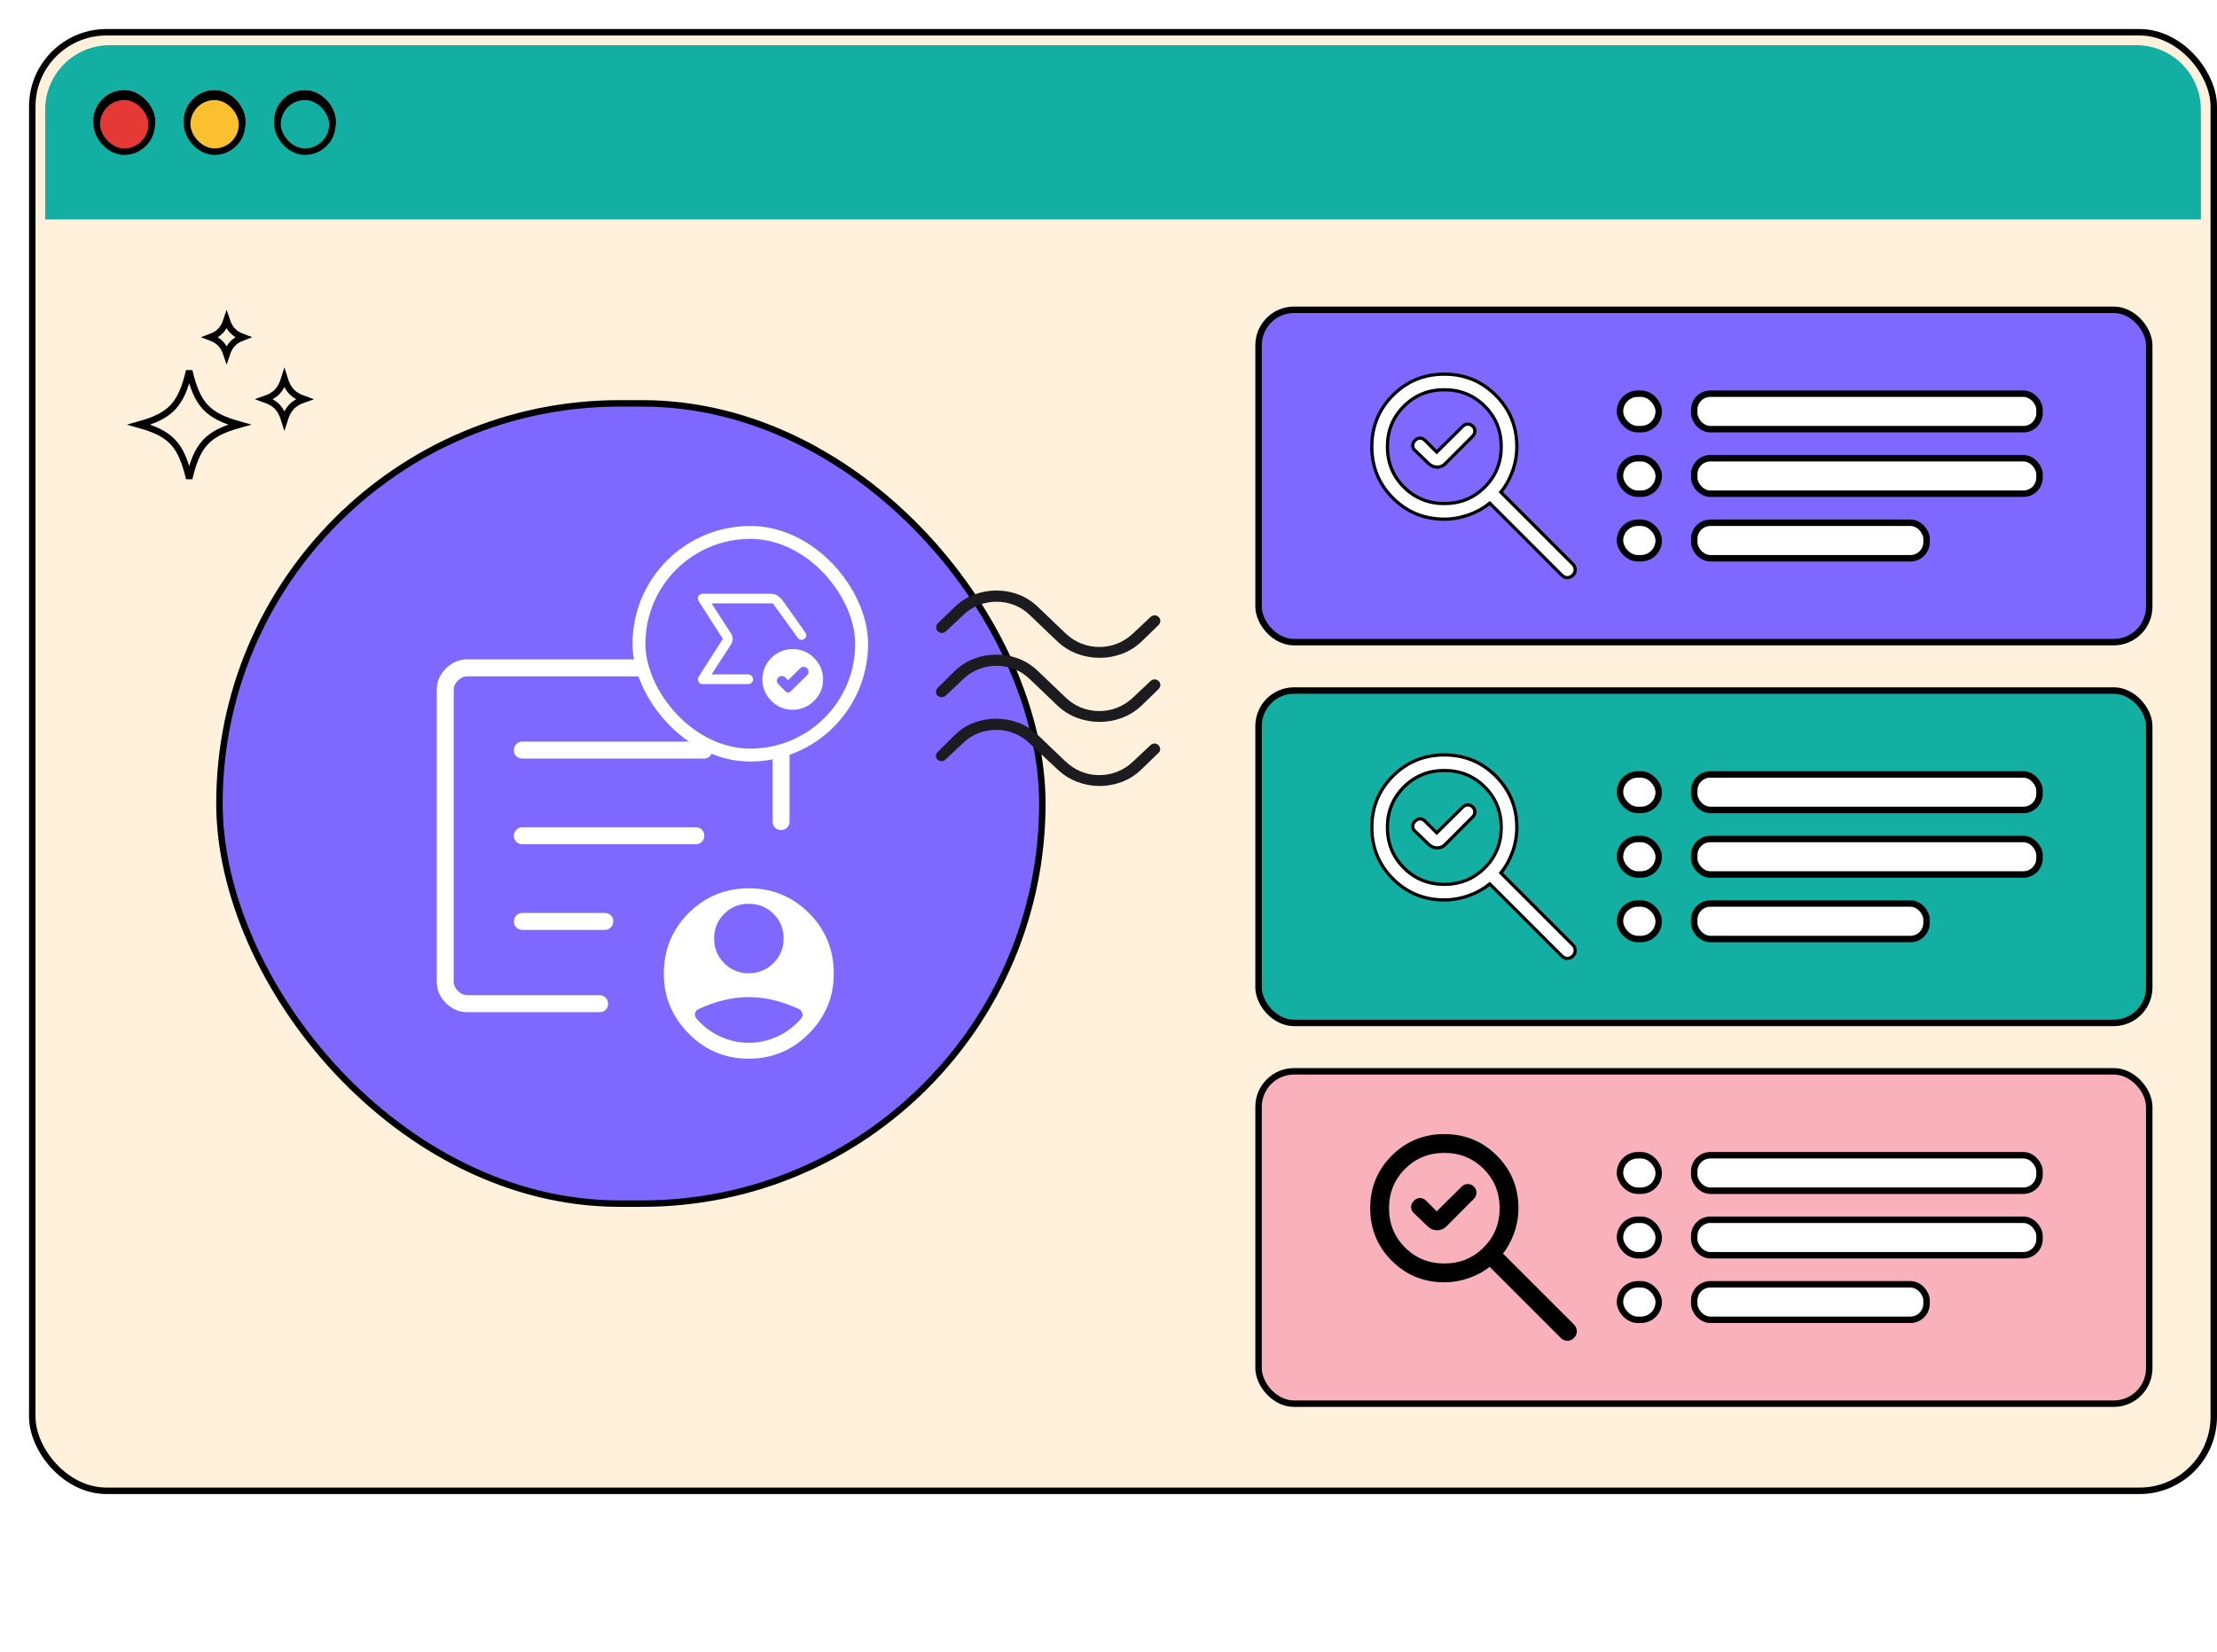
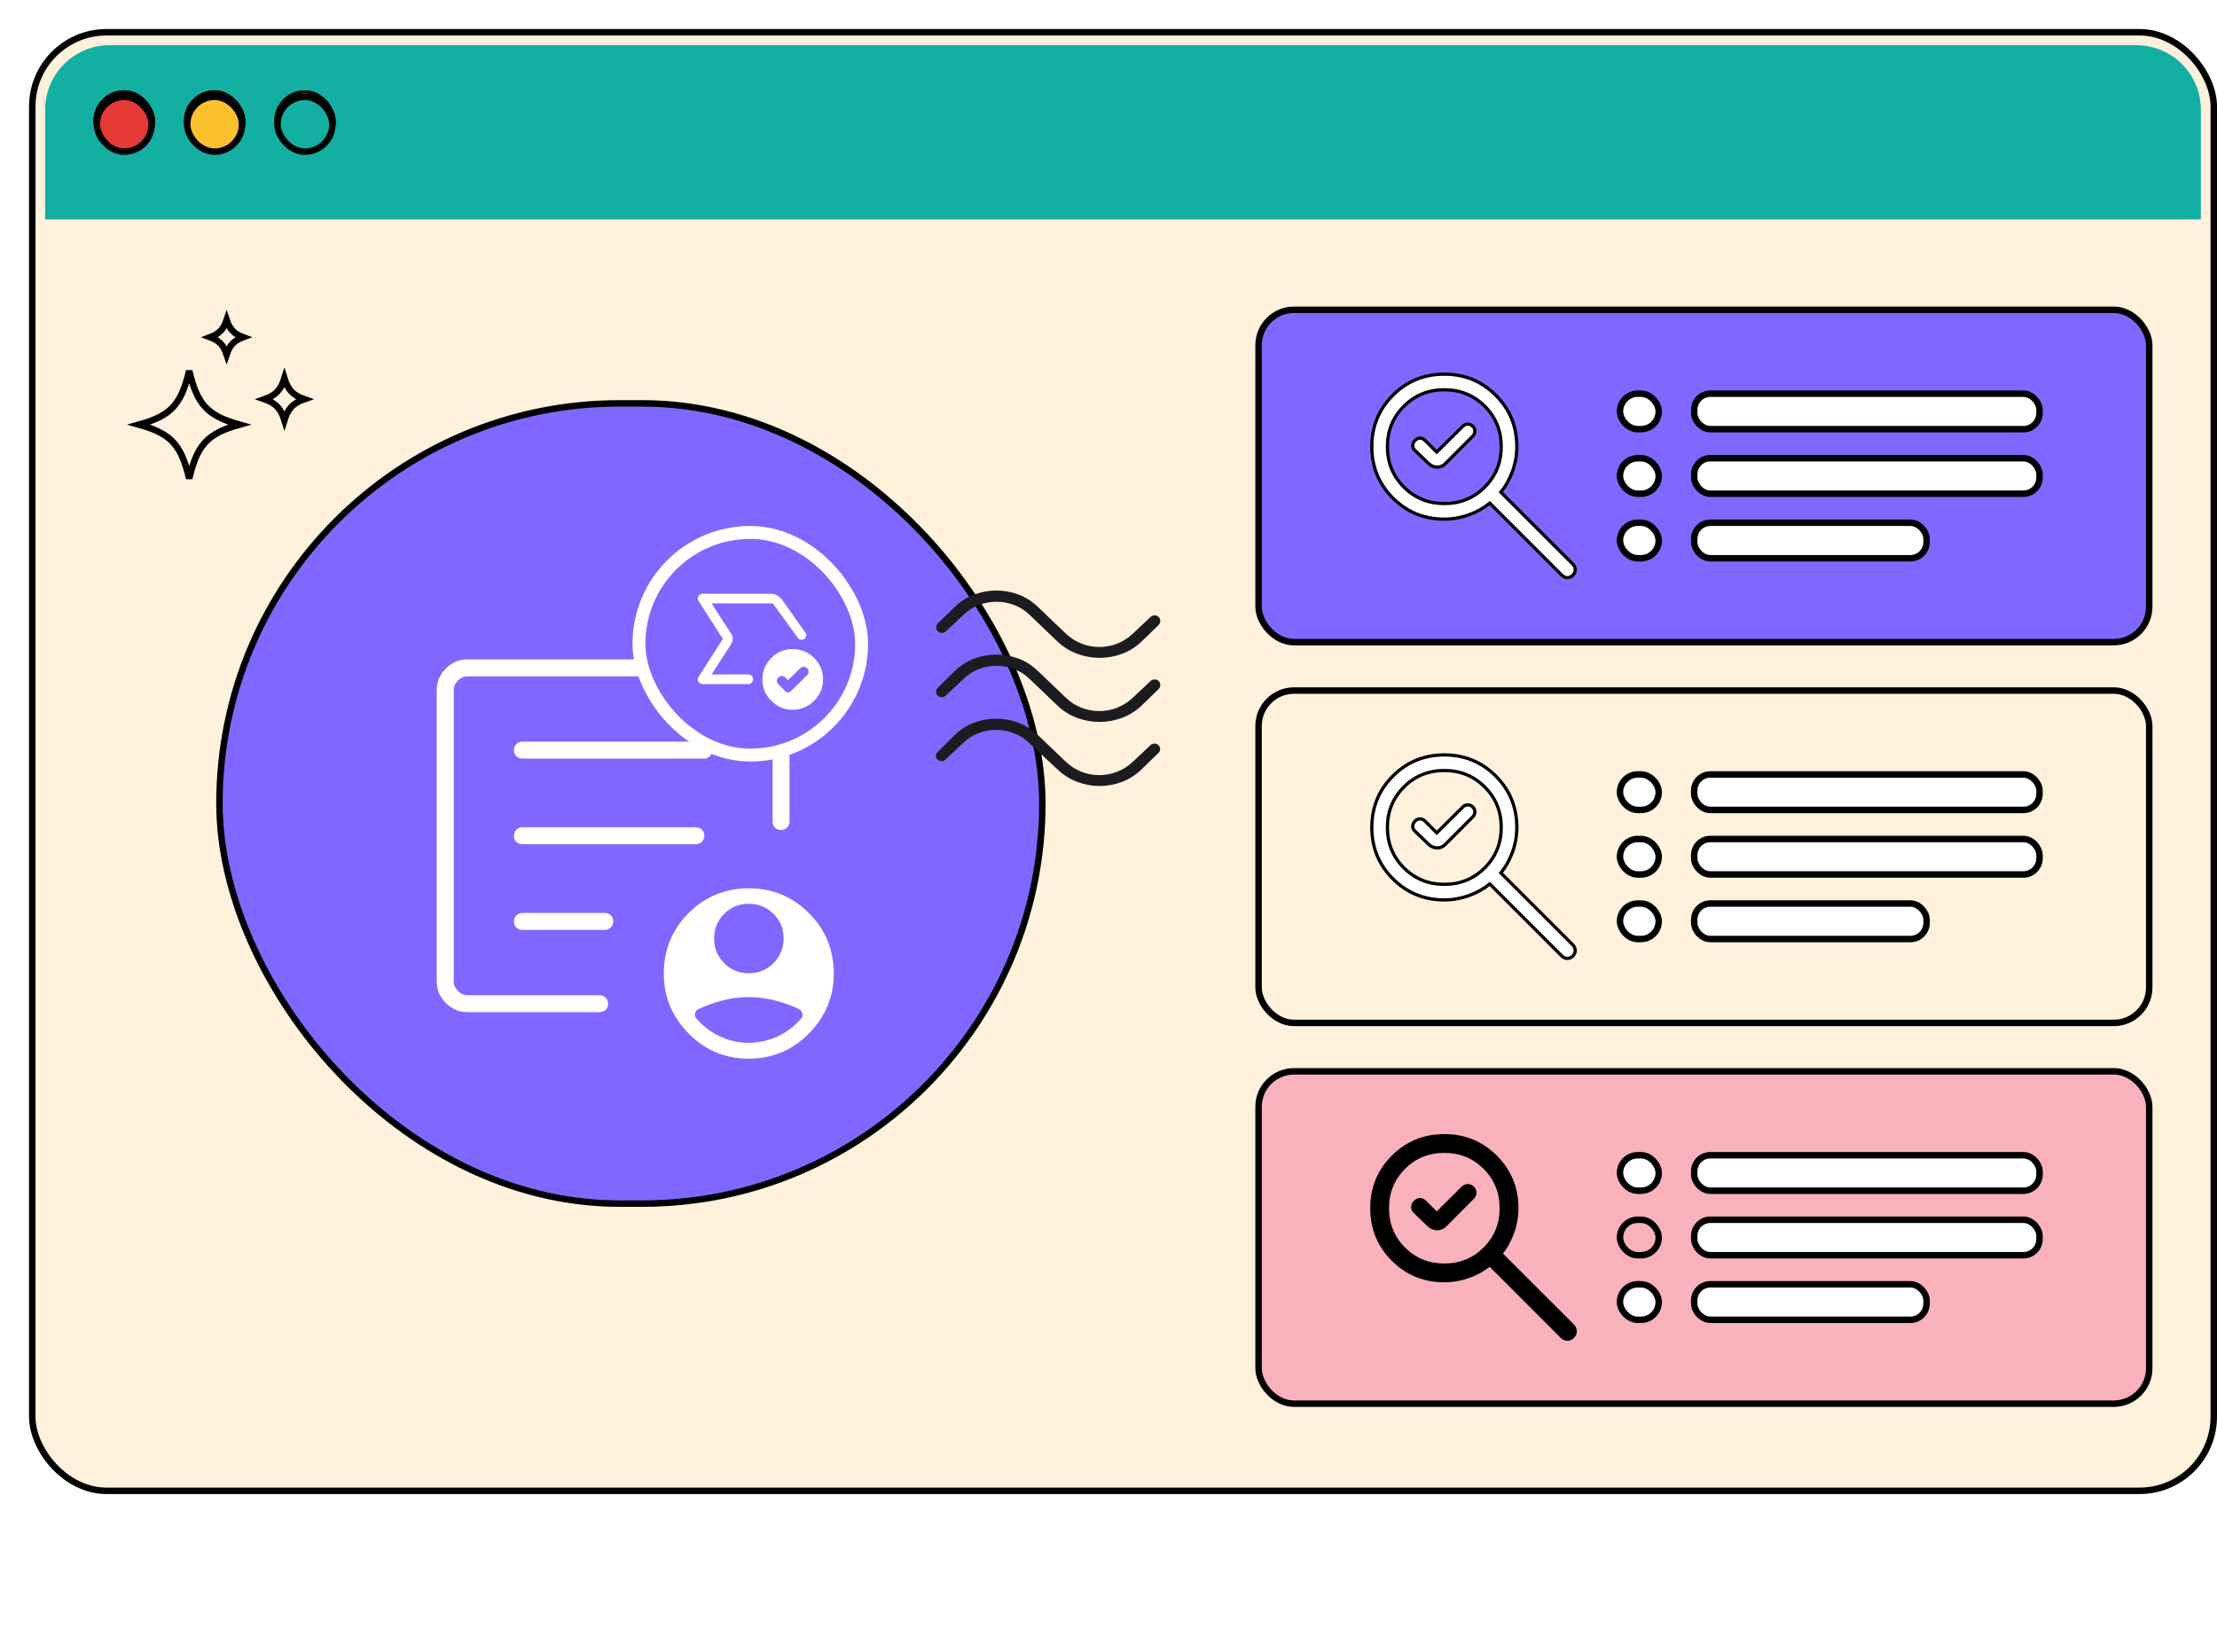
<svg xmlns="http://www.w3.org/2000/svg" width="687" height="512" viewBox="0 0 687 512" fill="none">
  <path d="M24.143 491.5C27.297 491.517 28.649 495.347 29.843 498.725C30.745 501.281 31.768 504.179 33.145 504.187C34.521 504.195 35.572 501.308 36.5 498.762C37.725 495.396 39.115 491.582 42.268 491.6C45.424 491.617 46.775 495.445 47.967 498.824C48.869 501.381 49.892 504.278 51.268 504.285C52.644 504.293 53.695 501.408 54.621 498.862C55.847 495.496 57.236 491.683 60.391 491.698C63.544 491.716 64.896 495.545 66.087 498.925C66.988 501.481 68.011 504.376 69.385 504.384C70.76 504.391 71.811 501.507 72.737 498.961C73.963 495.596 75.351 491.781 78.505 491.798C81.659 491.815 83.009 495.645 84.201 499.023C85.104 501.579 86.127 504.477 87.503 504.484C88.877 504.491 89.928 501.605 90.855 499.059C92.08 495.694 93.469 491.879 96.623 491.897C99.777 491.914 101.129 495.743 102.321 499.121C103.223 501.68 104.245 504.575 105.621 504.584C106.996 504.591 108.047 501.705 108.975 499.159C110.2 495.794 111.588 491.979 114.743 491.996C117.896 492.014 119.247 495.843 120.439 499.222C121.34 501.778 122.363 504.674 123.737 504.682C125.112 504.689 126.163 501.803 127.089 499.257C128.315 495.893 129.703 492.078 132.857 492.095C136.011 492.112 137.363 495.942 138.555 499.321C139.456 501.876 140.479 504.775 141.853 504.782C143.228 504.789 144.279 501.903 145.205 499.357C146.431 495.993 147.819 492.177 150.975 492.195C154.127 492.21 155.477 496.041 156.668 499.419C157.571 501.976 158.592 504.873 159.967 504.881C161.341 504.888 162.391 502.003 163.317 499.457C164.543 496.091 165.932 492.276 169.087 492.293C172.239 492.311 173.589 496.14 174.78 499.52C175.683 502.076 176.703 504.971 178.079 504.98C179.452 504.987 180.503 502.101 181.428 499.556C182.653 496.189 184.041 492.376 187.196 492.393C190.349 492.41 191.7 496.24 192.891 499.619C193.792 502.174 194.813 505.072 196.187 505.078C197.561 505.086 198.612 502.201 199.539 499.655C200.763 496.289 202.152 492.474 205.307 492.492C208.46 492.508 209.812 496.34 211.003 499.718C211.905 502.274 212.927 505.17 214.303 505.179L214.289 507.885C211.135 507.869 209.784 504.039 208.591 500.661C207.691 498.105 206.668 495.207 205.293 495.198C203.919 495.193 202.868 498.077 201.94 500.624C200.716 503.989 199.327 507.803 196.173 507.787C193.02 507.768 191.669 503.94 190.48 500.561C189.577 498.004 188.556 495.109 187.183 495.1C185.808 495.093 184.757 497.979 183.831 500.523C182.605 503.89 181.217 507.705 178.064 507.687C174.912 507.67 173.56 503.841 172.368 500.462C171.468 497.906 170.447 495.009 169.072 495.002C167.697 494.994 166.647 497.881 165.72 500.425C164.495 503.791 163.105 507.605 159.953 507.589C156.8 507.572 155.448 503.74 154.257 500.362C153.356 497.806 152.335 494.909 150.96 494.901C149.585 494.895 148.535 497.781 147.608 500.327C146.383 503.691 144.993 507.506 141.84 507.489C138.687 507.472 137.336 503.642 136.144 500.264C135.241 497.707 134.219 494.811 132.844 494.803C131.469 494.796 130.419 497.681 129.492 500.226C128.267 503.593 126.877 507.408 123.724 507.389C120.569 507.372 119.219 503.544 118.027 500.164C117.125 497.608 116.103 494.711 114.729 494.704C113.353 494.696 112.303 497.583 111.376 500.128C110.151 503.495 108.761 507.308 105.608 507.291C102.453 507.274 101.101 503.444 99.909 500.066C99.008 497.509 97.985 494.612 96.609 494.605C95.235 494.598 94.184 497.482 93.257 500.029C92.032 503.394 90.643 507.208 87.488 507.191C84.335 507.175 82.983 503.344 81.791 499.966C80.889 497.41 79.867 494.514 78.491 494.505C77.117 494.498 76.067 497.384 75.14 499.93C73.915 503.295 72.525 507.11 69.372 507.092C66.219 507.075 64.868 503.246 63.676 499.868C62.773 497.311 61.752 494.414 60.377 494.407C59.001 494.398 57.951 497.285 57.024 499.83C55.799 503.197 54.409 507.01 51.255 506.994C48.1 506.975 46.748 503.147 45.556 499.767C44.653 497.211 43.631 494.316 42.255 494.307C40.879 494.3 39.828 497.184 38.901 499.732C37.676 503.096 36.287 506.911 33.132 506.894C29.977 506.877 28.624 503.047 27.432 499.669C26.529 497.113 25.507 494.215 24.128 494.208C22.752 494.199 21.7 497.086 20.772 499.634C19.545 502.998 18.156 506.812 15 506.794L15.013 504.087C16.391 504.094 17.443 501.21 18.369 498.662C19.596 495.298 20.987 491.483 24.143 491.5Z" fill="white" />
  <path d="M551.582 504.432L537.301 487.428L538.83 486.125L551.567 501.291L564.933 485.088L578.441 501.172L591.809 484.969L605.313 501.054L618.68 484.85L632.192 500.935L645.559 484.732L659.076 500.817L671.689 485.539L673.23 486.828L659.089 503.957L645.573 487.873L632.206 504.076L618.694 487.992L605.327 504.195L591.822 488.11L578.455 504.313L564.947 488.229L551.582 504.432Z" fill="white" />
  <path d="M551.582 512L537.301 494.996L538.83 493.693L551.567 508.86L564.933 492.656L578.441 508.74L591.809 492.537L605.313 508.622L618.68 492.419L632.192 508.504L645.559 492.3L659.076 508.385L671.689 493.107L673.23 494.397L659.089 511.526L645.573 495.441L632.206 511.644L618.694 495.56L605.327 511.763L591.822 495.679L578.455 511.882L564.947 495.797L551.582 512Z" fill="white" />
  <g filter="url(#filter0_d_6770_10165)">
    <rect width="678" height="454" rx="24" fill="#FFF1DB" />
    <rect x="1" y="1" width="676" height="452" rx="23" stroke="black" stroke-width="2" />
    <path d="M5 25C5 13.954 13.954 5 25 5H653C664.046 5 673 13.954 673 25V59H5V25Z" fill="#12AFA2" />
    <rect x="21" y="20" width="17" height="17" rx="8.5" fill="#E53935" />
    <rect x="21" y="20" width="17" height="17" rx="8.5" stroke="black" stroke-width="2" />
    <rect x="21" y="20" width="17" height="17" rx="8.5" fill="#E53935" />
    <rect x="21" y="20" width="17" height="17" rx="8.5" stroke="black" stroke-width="2" />
    <rect x="77" y="20" width="17" height="17" rx="8.5" fill="#12AFA2" />
    <rect x="77" y="20" width="17" height="17" rx="8.5" fill="#12AFA2" />
    <rect x="77" y="20" width="17" height="17" rx="8.5" stroke="black" stroke-width="2" />
    <rect x="49" y="20" width="17" height="17" rx="8.5" fill="#FBC02D" />
    <rect x="49" y="20" width="17" height="17" rx="8.5" stroke="black" stroke-width="2" />
    <rect x="21" y="20" width="17" height="17" rx="8.5" fill="#E53935" />
    <rect x="21" y="20" width="17" height="17" rx="8.5" stroke="black" stroke-width="2" />
    <rect x="77" y="20" width="17" height="17" rx="8.5" fill="#12AFA2" />
    <rect x="77" y="20" width="17" height="17" rx="8.5" fill="#12AFA2" />
    <rect x="77" y="20" width="17" height="17" rx="8.5" stroke="black" stroke-width="2" />
    <rect x="49" y="20" width="17" height="17" rx="8.5" fill="#FBC02D" />
    <rect x="49" y="20" width="17" height="17" rx="8.5" stroke="black" stroke-width="2" />
    <rect x="21" y="20" width="17" height="17" rx="8.5" fill="#E53935" />
    <rect x="21" y="20" width="17" height="17" rx="8.5" stroke="black" stroke-width="2" />
    <rect x="77" y="20" width="17" height="17" rx="8.5" fill="#12AFA2" />
    <rect x="77" y="20" width="17" height="17" rx="8.5" fill="#12AFA2" />
-     <rect x="77" y="20" width="17" height="17" rx="8.5" stroke="black" stroke-width="2" />
    <rect x="49" y="20" width="17" height="17" rx="8.5" fill="#FBC02D" />
    <rect x="49" y="20" width="17" height="17" rx="8.5" stroke="black" stroke-width="2" />
    <rect x="21" y="21" width="17" height="17" rx="8.5" fill="#E53935" />
    <rect x="21" y="21" width="17" height="17" rx="8.5" stroke="black" stroke-width="2" />
    <rect x="77" y="21" width="17" height="17" rx="8.5" fill="#12AFA2" />
    <rect x="77" y="21" width="17" height="17" rx="8.5" fill="#12AFA2" />
    <rect x="77" y="21" width="17" height="17" rx="8.5" stroke="black" stroke-width="2" />
    <rect x="49" y="21" width="17" height="17" rx="8.5" fill="#FBC02D" />
    <rect x="49" y="21" width="17" height="17" rx="8.5" stroke="black" stroke-width="2" />
    <g clip-path="url(#clip0_6770_10165)">
      <path d="M56.136 95.505C57.509 94.994 58.591 94.362 59.443 93.434C60.229 92.577 60.779 91.51 61.226 90.169C61.673 91.51 62.224 92.577 63.009 93.433C63.861 94.362 64.942 94.994 66.315 95.505C64.941 96.017 63.86 96.648 63.008 97.577C62.222 98.433 61.671 99.501 61.224 100.842C60.777 99.501 60.227 98.434 59.441 97.577C58.59 96.648 57.508 96.017 56.136 95.505Z" stroke="black" stroke-width="2" />
      <path d="M44.69 128.11C42.279 125.481 38.935 123.958 34.053 122.597C38.935 121.235 42.279 119.713 44.69 117.084C47.03 114.532 48.407 111.025 49.629 105.925C50.851 111.025 52.229 114.532 54.569 117.084C56.98 119.713 60.324 121.235 65.206 122.597C60.324 123.958 56.98 125.481 54.569 128.11C52.229 130.662 50.851 134.168 49.629 139.268C48.407 134.168 47.03 130.662 44.69 128.11Z" stroke="black" stroke-width="2" />
      <path d="M44.69 128.11C42.279 125.481 38.935 123.958 34.053 122.597C38.935 121.235 42.279 119.713 44.69 117.084C47.03 114.532 48.407 111.025 49.629 105.925C50.851 111.025 52.229 114.532 54.569 117.084C56.98 119.713 60.324 121.235 65.206 122.597C60.324 123.958 56.98 125.481 54.569 128.11C52.229 130.662 50.851 134.168 49.629 139.268C48.407 134.168 47.03 130.662 44.69 128.11Z" stroke="black" stroke-opacity="0.2" stroke-width="2" />
      <path d="M77.015 117.155C75.998 116.046 74.684 115.315 72.975 114.717C74.684 114.12 75.998 113.388 77.015 112.279C77.963 111.245 78.606 109.931 79.131 108.238C79.656 109.931 80.299 111.245 81.247 112.279C82.264 113.388 83.578 114.12 85.287 114.717C83.578 115.315 82.264 116.046 81.247 117.155C80.299 118.19 79.656 119.503 79.131 121.197C78.606 119.503 77.963 118.19 77.015 117.155Z" stroke="black" stroke-width="2" />
    </g>
    <rect x="59" y="116" width="255" height="248" rx="124" fill="#7F68FF" />
    <rect x="59" y="116" width="255" height="248" rx="124" stroke="black" stroke-width="2" />
    <mask id="mask0_6770_10165" style="mask-type:alpha" maskUnits="userSpaceOnUse" x="99" y="168" width="164" height="164">
      <rect x="99" y="168" width="164" height="164" fill="white" />
    </mask>
    <g mask="url(#mask0_6770_10165)">
      <path d="M135.794 304.667C133.26 304.667 131.05 303.724 129.164 301.837C127.277 299.951 126.333 297.741 126.333 295.207V204.795C126.333 202.261 127.277 200.051 129.164 198.165C131.05 196.278 133.26 195.334 135.794 195.334H226.206C228.74 195.334 230.95 196.278 232.836 198.165C234.723 200.051 235.666 202.261 235.666 204.795V245.598C235.666 246.343 235.411 246.967 234.901 247.471C234.39 247.975 233.756 248.227 233.001 248.227C232.246 248.227 231.626 247.975 231.139 247.471C230.653 246.967 230.41 246.343 230.41 245.598V204.795C230.41 203.744 229.972 202.78 229.096 201.904C228.22 201.028 227.257 200.591 226.206 200.591H135.794C134.743 200.591 133.779 201.028 132.903 201.904C132.027 202.78 131.59 203.744 131.59 204.795V295.207C131.59 296.258 132.027 297.221 132.903 298.097C133.779 298.973 134.743 299.411 135.794 299.411H176.807C177.552 299.411 178.176 299.666 178.68 300.178C179.184 300.688 179.437 301.321 179.437 302.076C179.437 302.831 179.184 303.452 178.68 303.938C178.176 304.424 177.552 304.667 176.807 304.667H135.794ZM131.59 299.411V200.591V248.74V248.186V299.411ZM150.25 276.582C150.25 277.337 150.501 277.958 151.005 278.444C151.509 278.931 152.133 279.174 152.877 279.174H178.412C179.155 279.174 179.779 278.918 180.284 278.407C180.787 277.897 181.039 277.264 181.039 276.509C181.039 275.754 180.787 275.133 180.284 274.647C179.779 274.16 179.155 273.917 178.412 273.917H152.877C152.133 273.917 151.509 274.173 151.005 274.684C150.501 275.195 150.25 275.827 150.25 276.582ZM150.25 250.038C150.25 250.793 150.501 251.414 151.005 251.9C151.509 252.385 152.133 252.628 152.877 252.628H206.625C207.37 252.628 207.994 252.373 208.497 251.863C209 251.351 209.252 250.718 209.252 249.963C209.252 249.208 209 248.587 208.497 248.101C207.994 247.616 207.37 247.373 206.625 247.373H152.877C152.133 247.373 151.509 247.628 151.005 248.139C150.501 248.65 150.25 249.283 150.25 250.038ZM150.25 223.492C150.25 224.248 150.501 224.868 151.005 225.355C151.509 225.841 152.133 226.084 152.877 226.084H209.122C209.866 226.084 210.49 225.828 210.995 225.317C211.498 224.807 211.75 224.174 211.75 223.419C211.75 222.664 211.498 222.043 210.995 221.557C210.49 221.071 209.866 220.827 209.122 220.827H152.877C152.133 220.827 151.509 221.083 151.005 221.594C150.501 222.105 150.25 222.737 150.25 223.492ZM223.016 319.082C215.72 319.082 209.511 316.483 204.388 311.285C199.265 306.088 196.703 299.914 196.703 292.764C196.703 285.336 199.264 279.066 204.387 273.953C209.508 268.84 215.747 266.283 223.102 266.283C230.339 266.283 236.527 268.84 241.666 273.953C246.804 279.066 249.372 285.336 249.372 292.764C249.372 299.914 246.804 306.088 241.666 311.285C236.527 316.483 230.311 319.082 223.016 319.082ZM223.008 292.617C226.032 292.617 228.592 291.566 230.685 289.465C232.779 287.364 233.826 284.812 233.826 281.81C233.826 278.809 232.778 276.27 230.68 274.194C228.582 272.117 226.035 271.078 223.038 271.078C219.994 271.078 217.441 272.126 215.38 274.223C213.318 276.319 212.288 278.864 212.288 281.858C212.288 284.852 213.33 287.394 215.414 289.484C217.498 291.572 220.029 292.617 223.008 292.617ZM223.038 314.155C226.166 314.155 229.144 313.494 231.973 312.17C234.803 310.848 237.256 308.978 239.332 306.56C239.7 306.078 239.793 305.546 239.609 304.963C239.425 304.381 239.092 303.962 238.61 303.707C236.078 302.542 233.513 301.633 230.914 300.981C228.315 300.328 225.685 300.002 223.023 300.002C220.361 300.002 217.736 300.328 215.146 300.981C212.557 301.633 209.997 302.542 207.465 303.707C206.896 303.935 206.541 304.347 206.401 304.944C206.261 305.54 206.375 306.078 206.743 306.56C208.793 308.978 211.239 310.848 214.082 312.17C216.925 313.494 219.911 314.155 223.038 314.155Z" fill="white" />
    </g>
    <rect x="189" y="156" width="69" height="69" rx="34.5" fill="#7F68FF" />
    <rect x="189" y="156" width="69" height="69" rx="34.5" stroke="white" stroke-width="4" />
    <mask id="mask1_6770_10165" style="mask-type:alpha" maskUnits="userSpaceOnUse" x="200" y="165" width="48" height="48">
      <rect x="200" y="165" width="48" height="48" fill="#D9D9D9" />
    </mask>
    <g mask="url(#mask1_6770_10165)">
      <path d="M208.75 203C208.141 203 207.697 202.742 207.418 202.225C207.139 201.708 207.166 201.2 207.5 200.7L215 189L207.5 177.3C207.166 176.8 207.139 176.292 207.418 175.775C207.697 175.258 208.141 175 208.75 175H229.9C230.633 175 231.3 175.192 231.9 175.575C232.5 175.958 233.016 176.433 233.45 177L240.55 187C240.816 187.367 240.908 187.742 240.825 188.125C240.741 188.508 240.55 188.797 240.25 188.991C239.95 189.197 239.6 189.292 239.2 189.275C238.8 189.258 238.466 189.05 238.2 188.65L230.5 178H211.5L217.55 187.35C217.883 187.85 218.05 188.4 218.05 189C218.05 189.6 217.883 190.15 217.55 190.65L211.5 200H222.85C223.275 200 223.631 200.145 223.919 200.434C224.206 200.723 224.35 201.081 224.35 201.509C224.35 201.936 224.206 202.292 223.919 202.575C223.631 202.858 223.275 203 222.85 203H208.75ZM235.2 201.8L234.35 200.95C234.05 200.65 233.691 200.5 233.275 200.5C232.858 200.5 232.5 200.65 232.2 200.95C231.9 201.25 231.75 201.6 231.75 202C231.75 202.4 231.9 202.75 232.2 203.05L234.4 205.25C234.627 205.483 234.892 205.6 235.195 205.6C235.498 205.6 235.766 205.483 236 205.25L241.1 200.25C241.4 199.95 241.55 199.592 241.55 199.175C241.55 198.758 241.4 198.4 241.1 198.1C240.8 197.8 240.441 197.65 240.025 197.65C239.608 197.65 239.25 197.8 238.95 198.1L235.2 201.8ZM236.625 210.95C234.041 210.95 231.833 210.025 230 208.175C228.166 206.325 227.25 204.133 227.25 201.6C227.25 198.986 228.166 196.757 229.999 194.914C231.832 193.071 234.049 192.15 236.65 192.15C239.216 192.15 241.425 193.071 243.275 194.914C245.125 196.757 246.05 198.986 246.05 201.6C246.05 204.133 245.125 206.325 243.275 208.175C241.425 210.025 239.208 210.95 236.625 210.95Z" fill="white" />
    </g>
    <path d="M344.765 189.792C342.968 191.496 340.949 192.767 338.708 193.607C336.467 194.446 334.153 194.865 331.764 194.865C329.376 194.865 327.052 194.445 324.791 193.604C322.53 192.764 320.492 191.493 318.676 189.792L310.095 181.588C308.697 180.237 307.108 179.213 305.327 178.517C303.545 177.822 301.7 177.475 299.792 177.475C297.884 177.475 296.04 177.822 294.261 178.517C292.481 179.213 290.894 180.237 289.499 181.588L284.121 186.645C283.776 186.965 283.368 187.135 282.897 187.155C282.428 187.174 281.996 186.993 281.603 186.611C281.269 186.285 281.102 185.894 281.102 185.437C281.102 184.98 281.269 184.564 281.603 184.188L286.867 179.073C288.679 177.345 290.698 176.068 292.924 175.24C295.15 174.413 297.438 174 299.786 174C302.134 174 304.405 174.413 306.599 175.24C308.793 176.068 310.797 177.345 312.612 179.073L321.194 187.276C322.682 188.689 324.321 189.746 326.112 190.448C327.903 191.149 329.764 191.5 331.694 191.5C333.625 191.5 335.473 191.147 337.238 190.442C339.004 189.737 340.636 188.682 342.133 187.276L347.511 182.22C347.854 181.9 348.265 181.726 348.745 181.698C349.225 181.67 349.662 181.847 350.055 182.228C350.39 182.554 350.557 182.945 350.557 183.402C350.557 183.859 350.39 184.275 350.055 184.651L344.765 189.792ZM344.765 209.647C342.93 211.375 340.887 212.652 338.636 213.48C336.385 214.307 334.079 214.72 331.721 214.72C329.362 214.72 327.057 214.307 324.805 213.48C322.554 212.652 320.511 211.375 318.676 209.647L310.095 201.444C308.697 200.092 307.108 199.069 305.327 198.373C303.545 197.677 301.7 197.33 299.792 197.33C297.884 197.33 296.04 197.677 294.261 198.373C292.481 199.069 290.894 200.092 289.499 201.444L284.033 206.585C283.698 206.904 283.308 207.064 282.862 207.064C282.416 207.064 281.996 206.912 281.603 206.607C281.21 206.273 281.024 205.879 281.045 205.426C281.065 204.973 281.242 204.549 281.577 204.154L286.867 198.929C288.679 197.201 290.698 195.924 292.924 195.096C295.15 194.269 297.438 193.856 299.786 193.856C302.134 193.856 304.405 194.269 306.599 195.096C308.793 195.924 310.797 197.201 312.612 198.929L321.194 207.132C322.647 208.545 324.268 209.602 326.056 210.304C327.843 211.005 329.717 211.356 331.677 211.356C333.637 211.356 335.495 211.003 337.252 210.298C339.009 209.593 340.636 208.538 342.133 207.132L347.511 202.075C347.854 201.755 348.265 201.581 348.745 201.554C349.225 201.526 349.662 201.703 350.055 202.084C350.39 202.41 350.557 202.801 350.557 203.258C350.557 203.715 350.39 204.131 350.055 204.507L344.765 209.647ZM344.65 229.503C342.817 231.231 340.794 232.508 338.58 233.336C336.366 234.163 334.079 234.576 331.721 234.576C329.362 234.576 327.056 234.149 324.803 233.293C322.549 232.438 320.507 231.147 318.676 229.419L309.98 221.3C308.583 219.948 306.993 218.925 305.212 218.229C303.43 217.533 301.585 217.186 299.678 217.186C297.77 217.186 295.926 217.533 294.146 218.229C292.367 218.925 290.779 219.948 289.384 221.3L283.918 226.441C283.584 226.76 283.179 226.906 282.704 226.878C282.228 226.85 281.818 226.671 281.474 226.342C281.15 226.032 280.992 225.664 281 225.238C281.009 224.811 281.172 224.438 281.489 224.119L286.867 218.785C288.618 217.057 290.608 215.78 292.836 214.952C295.064 214.125 297.346 213.711 299.682 213.711C301.993 213.711 304.269 214.125 306.512 214.952C308.755 215.78 310.788 217.057 312.612 218.785L321.194 226.988C322.691 228.394 324.323 229.449 326.089 230.154C327.854 230.859 329.702 231.211 331.633 231.211C333.563 231.211 335.424 230.86 337.215 230.16C339.006 229.458 340.645 228.401 342.133 226.988L347.511 221.931C347.856 221.611 348.264 221.441 348.734 221.422C349.204 221.402 349.623 221.58 349.991 221.957C350.331 222.281 350.506 222.669 350.516 223.121C350.525 223.573 350.362 223.958 350.028 224.279L344.65 229.503Z" fill="#1C1B1F" />
    <rect x="381" y="87" width="276" height="103" rx="11" fill="#7F68FF" />
    <rect x="381" y="87" width="276" height="103" rx="11" stroke="black" stroke-width="2" />
    <mask id="mask2_6770_10165" style="mask-type:alpha" maskUnits="userSpaceOnUse" x="402" y="93" width="92" height="92">
      <rect x="402" y="93" width="92" height="92" fill="#D9D9D9" />
    </mask>
    <g mask="url(#mask2_6770_10165)">
      <path d="M448.028 124.652L448.028 124.651C448.061 124.021 447.816 123.48 447.339 123.058C446.922 122.647 446.413 122.43 445.833 122.43C445.247 122.43 444.734 122.651 444.316 123.069C444.315 123.069 444.315 123.07 444.315 123.07L436.214 131.1L432.593 127.478C432.147 127.033 431.626 126.765 431.038 126.765C430.449 126.765 429.928 127.033 429.483 127.478C429.028 127.933 428.769 128.471 428.769 129.082C428.769 129.692 429.029 130.209 429.502 130.608L433.795 134.731L433.794 134.731L433.802 134.739C434.509 135.389 435.346 135.735 436.294 135.763C437.266 135.791 438.119 135.434 438.83 134.724L438.83 134.724L447.352 126.18C447.769 125.762 447.997 125.245 448.028 124.652ZM422.63 145.351L422.63 145.351C426.985 149.705 432.306 151.885 438.565 151.885C441.141 151.885 443.702 151.427 446.245 150.514C448.638 149.655 450.777 148.461 452.658 146.93L474.981 169.254L474.982 169.254C475.467 169.739 476.041 170.012 476.691 170.012C477.341 170.012 477.916 169.739 478.401 169.254L478.401 169.254C478.897 168.758 479.154 168.161 479.122 167.484L479.122 167.483C479.092 166.842 478.851 166.284 478.402 165.834L478.401 165.834L456.08 143.513C457.518 141.767 458.685 139.703 459.585 137.327C460.55 134.779 461.032 132.141 461.032 129.417C461.032 123.159 458.852 117.837 454.499 113.483L454.499 113.483C450.144 109.129 444.823 106.949 438.565 106.949C432.306 106.949 426.985 109.129 422.63 113.483L422.63 113.483C418.277 117.837 416.097 123.159 416.097 129.417C416.097 135.675 418.277 140.997 422.63 145.351ZM451.093 141.945L451.093 141.945C447.688 145.351 443.522 147.052 438.565 147.052C433.606 147.052 429.441 145.351 426.036 141.945L426.036 141.945C422.631 138.541 420.93 134.375 420.93 129.417C420.93 124.459 422.631 120.293 426.036 116.889L426.036 116.889C429.441 113.484 433.606 111.783 438.565 111.783C443.522 111.783 447.688 113.484 451.093 116.889L451.093 116.889C454.498 120.293 456.199 124.459 456.199 129.417C456.199 134.375 454.498 138.541 451.093 141.945Z" fill="white" stroke="black" />
    </g>
    <rect x="516" y="113" width="107" height="11" rx="5" fill="white" />
    <rect x="516" y="113" width="107" height="11" rx="5" stroke="black" stroke-width="2" />
    <rect x="493" y="113" width="12" height="11" rx="5.5" fill="white" />
    <rect x="493" y="113" width="12" height="11" rx="5.5" stroke="black" stroke-width="2" />
    <rect x="493" y="153" width="12" height="11" rx="5.5" fill="white" />
    <rect x="493" y="153" width="12" height="11" rx="5.5" stroke="black" stroke-width="2" />
    <rect x="493" y="133" width="12" height="11" rx="5.5" fill="white" />
    <rect x="493" y="133" width="12" height="11" rx="5.5" stroke="black" stroke-width="2" />
    <rect x="516" y="133" width="107" height="11" rx="5" fill="white" />
    <rect x="516" y="133" width="107" height="11" rx="5" stroke="black" stroke-width="2" />
    <rect x="516" y="153" width="72" height="11" rx="5" fill="white" />
    <rect x="516" y="153" width="72" height="11" rx="5" stroke="black" stroke-width="2" />
    <rect x="381" y="323" width="276" height="103" rx="11" fill="#F9B1BC" />
    <rect x="381" y="323" width="276" height="103" rx="11" stroke="black" stroke-width="2" />
    <mask id="mask3_6770_10165" style="mask-type:alpha" maskUnits="userSpaceOnUse" x="402" y="329" width="92" height="92">
      <rect x="402" y="329" width="92" height="92" fill="#D9D9D9" />
    </mask>
    <g mask="url(#mask3_6770_10165)">
      <path d="M448.028 360.652L448.028 360.651C448.061 360.021 447.816 359.48 447.339 359.058C446.922 358.647 446.413 358.43 445.833 358.43C445.247 358.43 444.734 358.651 444.316 359.069C444.315 359.069 444.315 359.07 444.315 359.07L436.214 367.1L432.593 363.478C432.147 363.033 431.626 362.765 431.038 362.765C430.449 362.765 429.928 363.033 429.483 363.478C429.028 363.933 428.769 364.471 428.769 365.082C428.769 365.692 429.029 366.209 429.502 366.608L433.795 370.731L433.794 370.731L433.802 370.739C434.509 371.389 435.346 371.735 436.294 371.763C437.266 371.791 438.119 371.434 438.83 370.724L438.83 370.724L447.352 362.18C447.769 361.762 447.997 361.245 448.028 360.652ZM422.63 381.351L422.63 381.351C426.985 385.705 432.306 387.885 438.565 387.885C441.141 387.885 443.702 387.427 446.245 386.514C448.638 385.655 450.777 384.461 452.658 382.93L474.981 405.254L474.982 405.254C475.467 405.739 476.041 406.012 476.691 406.012C477.341 406.012 477.916 405.739 478.401 405.254L478.401 405.254C478.897 404.758 479.154 404.161 479.122 403.484L479.122 403.483C479.092 402.842 478.851 402.284 478.402 401.834L478.401 401.834L456.08 379.513C457.518 377.767 458.685 375.703 459.585 373.327C460.55 370.779 461.032 368.141 461.032 365.417C461.032 359.159 458.852 353.837 454.499 349.483L454.499 349.483C450.144 345.129 444.823 342.949 438.565 342.949C432.306 342.949 426.985 345.129 422.63 349.483L422.63 349.483C418.277 353.837 416.097 359.159 416.097 365.417C416.097 371.675 418.277 376.997 422.63 381.351ZM451.093 377.945L451.093 377.945C447.688 381.351 443.522 383.052 438.565 383.052C433.606 383.052 429.441 381.351 426.036 377.945L426.036 377.945C422.631 374.541 420.93 370.375 420.93 365.417C420.93 360.459 422.631 356.293 426.036 352.889L426.036 352.889C429.441 349.484 433.606 347.783 438.565 347.783C443.522 347.783 447.688 349.484 451.093 352.889L451.093 352.889C454.498 356.293 456.199 360.459 456.199 365.417C456.199 370.375 454.498 374.541 451.093 377.945Z" fill="black" stroke="black" />
    </g>
    <rect x="516" y="349" width="107" height="11" rx="5" fill="white" />
    <rect x="516" y="349" width="107" height="11" rx="5" stroke="black" stroke-width="2" />
    <rect x="493" y="349" width="12" height="11" rx="5.5" fill="white" />
    <rect x="493" y="349" width="12" height="11" rx="5.5" stroke="black" stroke-width="2" />
    <rect x="493" y="389" width="12" height="11" rx="5.5" fill="white" />
    <rect x="493" y="389" width="12" height="11" rx="5.5" stroke="black" stroke-width="2" />
-     <rect x="493" y="369" width="12" height="11" rx="5.5" fill="white" />
    <rect x="493" y="369" width="12" height="11" rx="5.5" stroke="black" stroke-width="2" />
    <rect x="516" y="369" width="107" height="11" rx="5" fill="white" />
    <rect x="516" y="369" width="107" height="11" rx="5" stroke="black" stroke-width="2" />
    <rect x="516" y="389" width="72" height="11" rx="5" fill="white" />
    <rect x="516" y="389" width="72" height="11" rx="5" stroke="black" stroke-width="2" />
-     <rect x="381" y="205" width="276" height="103" rx="11" fill="#12AFA2" />
    <rect x="381" y="205" width="276" height="103" rx="11" stroke="black" stroke-width="2" />
    <mask id="mask4_6770_10165" style="mask-type:alpha" maskUnits="userSpaceOnUse" x="402" y="211" width="92" height="92">
      <rect x="402" y="211" width="92" height="92" fill="#D9D9D9" />
    </mask>
    <g mask="url(#mask4_6770_10165)">
      <path d="M448.028 242.652L448.028 242.651C448.061 242.021 447.816 241.48 447.339 241.058C446.922 240.647 446.413 240.43 445.833 240.43C445.247 240.43 444.734 240.651 444.316 241.069C444.315 241.069 444.315 241.07 444.315 241.07L436.214 249.1L432.593 245.478C432.147 245.033 431.626 244.765 431.038 244.765C430.449 244.765 429.928 245.033 429.483 245.478C429.028 245.933 428.769 246.471 428.769 247.082C428.769 247.692 429.029 248.209 429.502 248.608L433.795 252.731L433.794 252.731L433.802 252.739C434.509 253.389 435.346 253.735 436.294 253.763C437.266 253.791 438.119 253.434 438.83 252.724L438.83 252.724L447.352 244.18C447.769 243.762 447.997 243.245 448.028 242.652ZM422.63 263.351L422.63 263.351C426.985 267.705 432.306 269.885 438.565 269.885C441.141 269.885 443.702 269.427 446.245 268.514C448.638 267.655 450.777 266.461 452.658 264.93L474.981 287.254L474.982 287.254C475.467 287.739 476.041 288.012 476.691 288.012C477.341 288.012 477.916 287.739 478.401 287.254L478.401 287.254C478.897 286.758 479.154 286.161 479.122 285.484L479.122 285.483C479.092 284.842 478.851 284.284 478.402 283.834L478.401 283.834L456.08 261.513C457.518 259.767 458.685 257.703 459.585 255.327C460.55 252.779 461.032 250.141 461.032 247.417C461.032 241.159 458.852 235.837 454.499 231.483L454.499 231.483C450.144 227.129 444.823 224.949 438.565 224.949C432.306 224.949 426.985 227.129 422.63 231.483L422.63 231.483C418.277 235.837 416.097 241.159 416.097 247.417C416.097 253.675 418.277 258.997 422.63 263.351ZM451.093 259.945L451.093 259.945C447.688 263.351 443.522 265.052 438.565 265.052C433.606 265.052 429.441 263.351 426.036 259.945L426.036 259.945C422.631 256.541 420.93 252.375 420.93 247.417C420.93 242.459 422.631 238.293 426.036 234.889L426.036 234.889C429.441 231.484 433.606 229.783 438.565 229.783C443.522 229.783 447.688 231.484 451.093 234.889L451.093 234.889C454.498 238.293 456.199 242.459 456.199 247.417C456.199 252.375 454.498 256.541 451.093 259.945Z" fill="white" stroke="black" />
    </g>
    <rect x="516" y="231" width="107" height="11" rx="5" fill="white" />
    <rect x="516" y="231" width="107" height="11" rx="5" stroke="black" stroke-width="2" />
    <rect x="493" y="231" width="12" height="11" rx="5.5" fill="white" />
    <rect x="493" y="231" width="12" height="11" rx="5.5" stroke="black" stroke-width="2" />
    <rect x="493" y="271" width="12" height="11" rx="5.5" fill="white" />
    <rect x="493" y="271" width="12" height="11" rx="5.5" stroke="black" stroke-width="2" />
    <rect x="493" y="251" width="12" height="11" rx="5.5" fill="white" />
    <rect x="493" y="251" width="12" height="11" rx="5.5" stroke="black" stroke-width="2" />
    <rect x="516" y="251" width="107" height="11" rx="5" fill="white" />
    <rect x="516" y="251" width="107" height="11" rx="5" stroke="black" stroke-width="2" />
    <rect x="516" y="271" width="72" height="11" rx="5" fill="white" />
    <rect x="516" y="271" width="72" height="11" rx="5" stroke="black" stroke-width="2" />
  </g>
  <defs>
    <filter id="filter0_d_6770_10165" x="0" y="0" width="687" height="463" filterUnits="userSpaceOnUse" color-interpolation-filters="sRGB">
      <feFlood flood-opacity="0" result="BackgroundImageFix" />
      <feColorMatrix in="SourceAlpha" type="matrix" values="0 0 0 0 0 0 0 0 0 0 0 0 0 0 0 0 0 0 127 0" result="hardAlpha" />
      <feOffset dx="9" dy="9" />
      <feComposite in2="hardAlpha" operator="out" />
      <feColorMatrix type="matrix" values="0 0 0 0 0 0 0 0 0 0 0 0 0 0 0 0 0 0 1 0" />
      <feBlend mode="normal" in2="BackgroundImageFix" result="effect1_dropShadow_6770_10165" />
      <feBlend mode="normal" in="SourceGraphic" in2="effect1_dropShadow_6770_10165" result="shape" />
    </filter>
    <clipPath id="clip0_6770_10165">
      <rect width="59" height="58" fill="white" transform="translate(89 144) rotate(-180)" />
    </clipPath>
  </defs>
</svg>